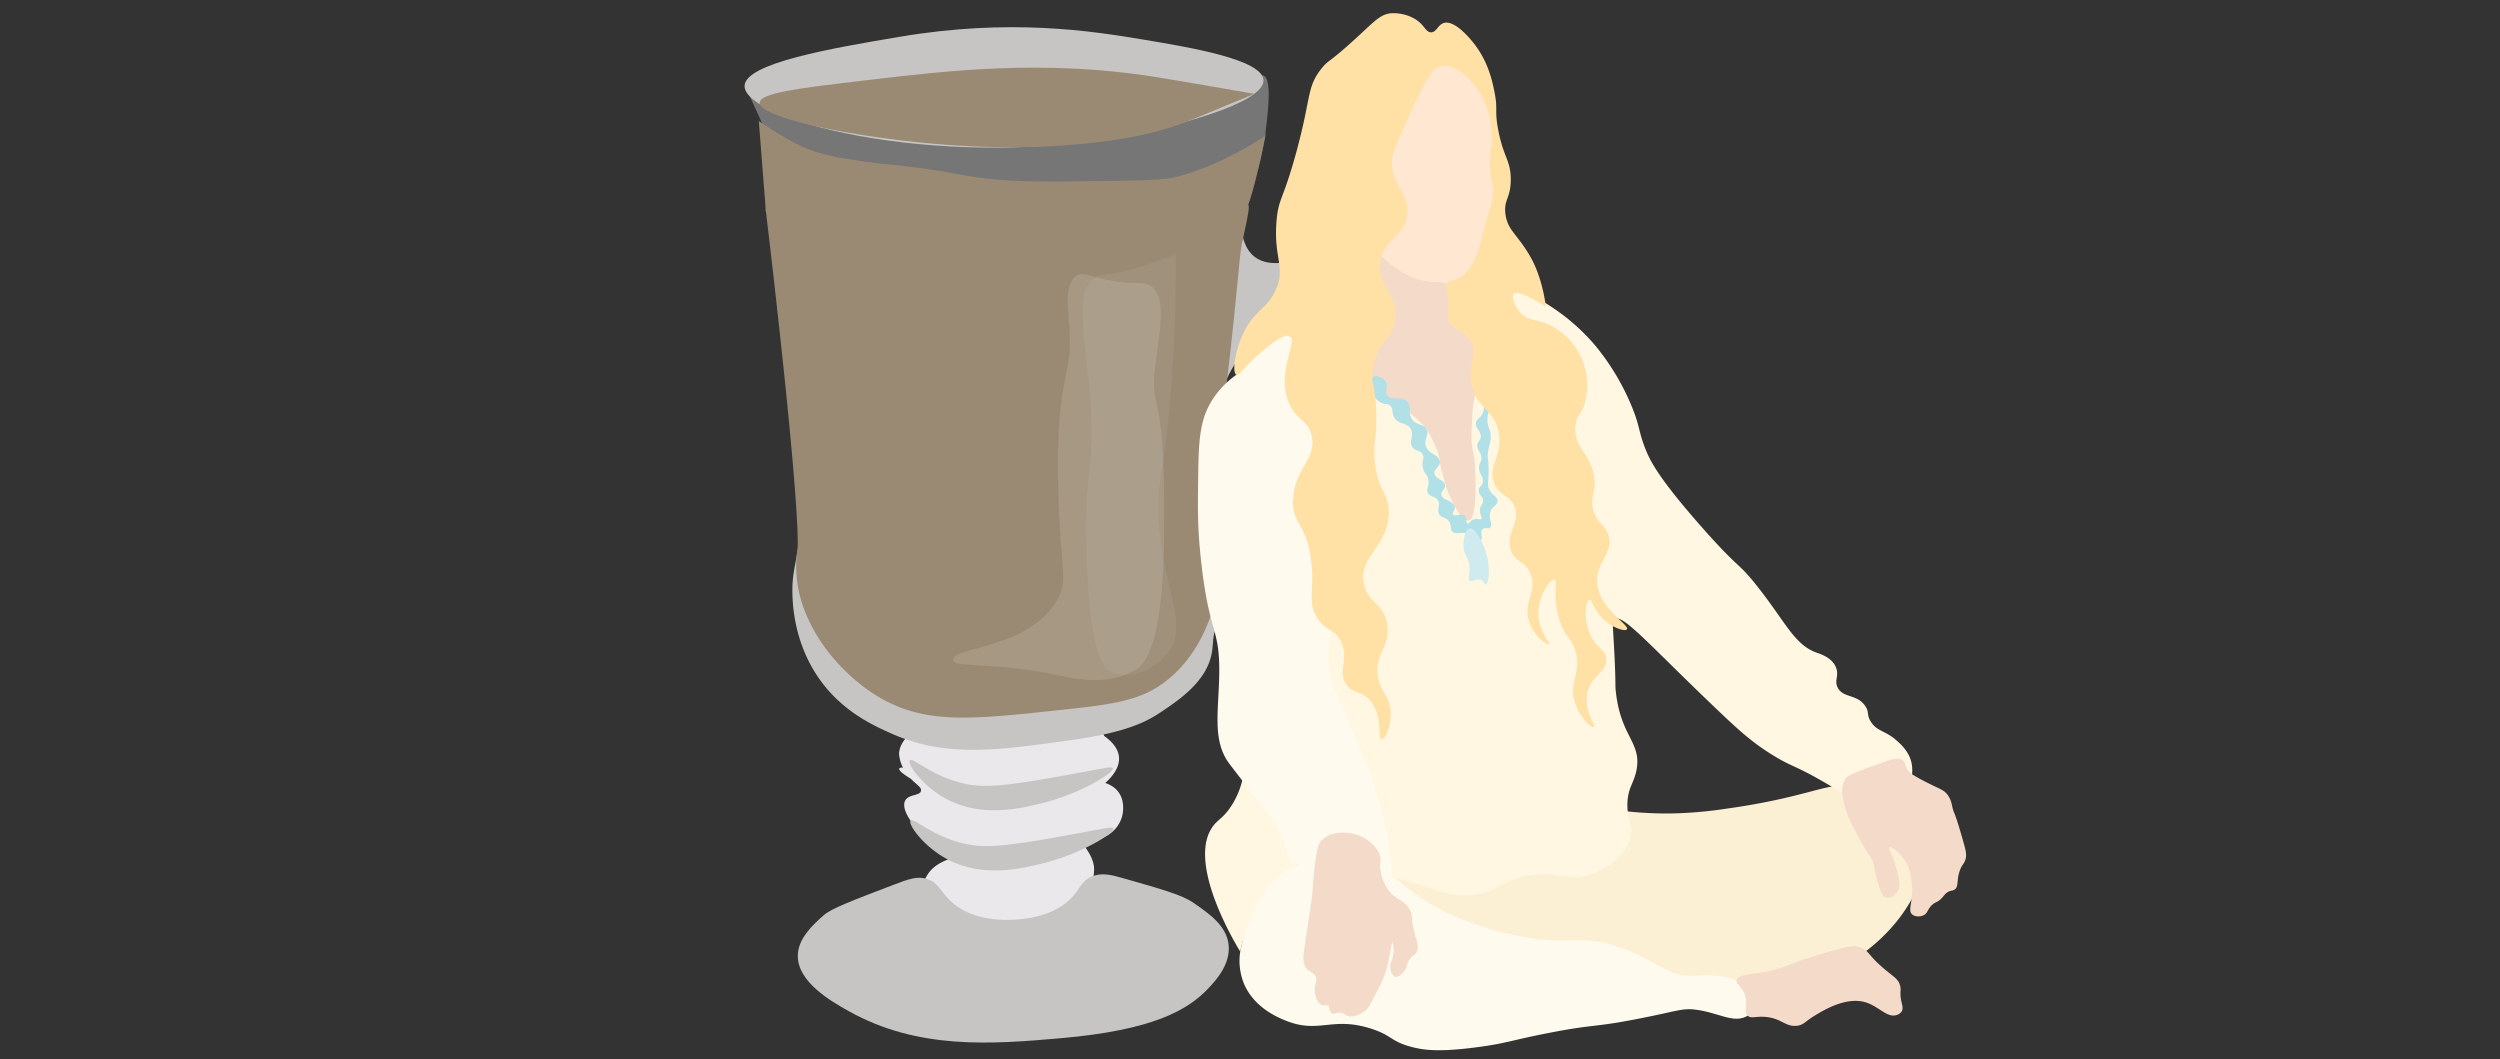
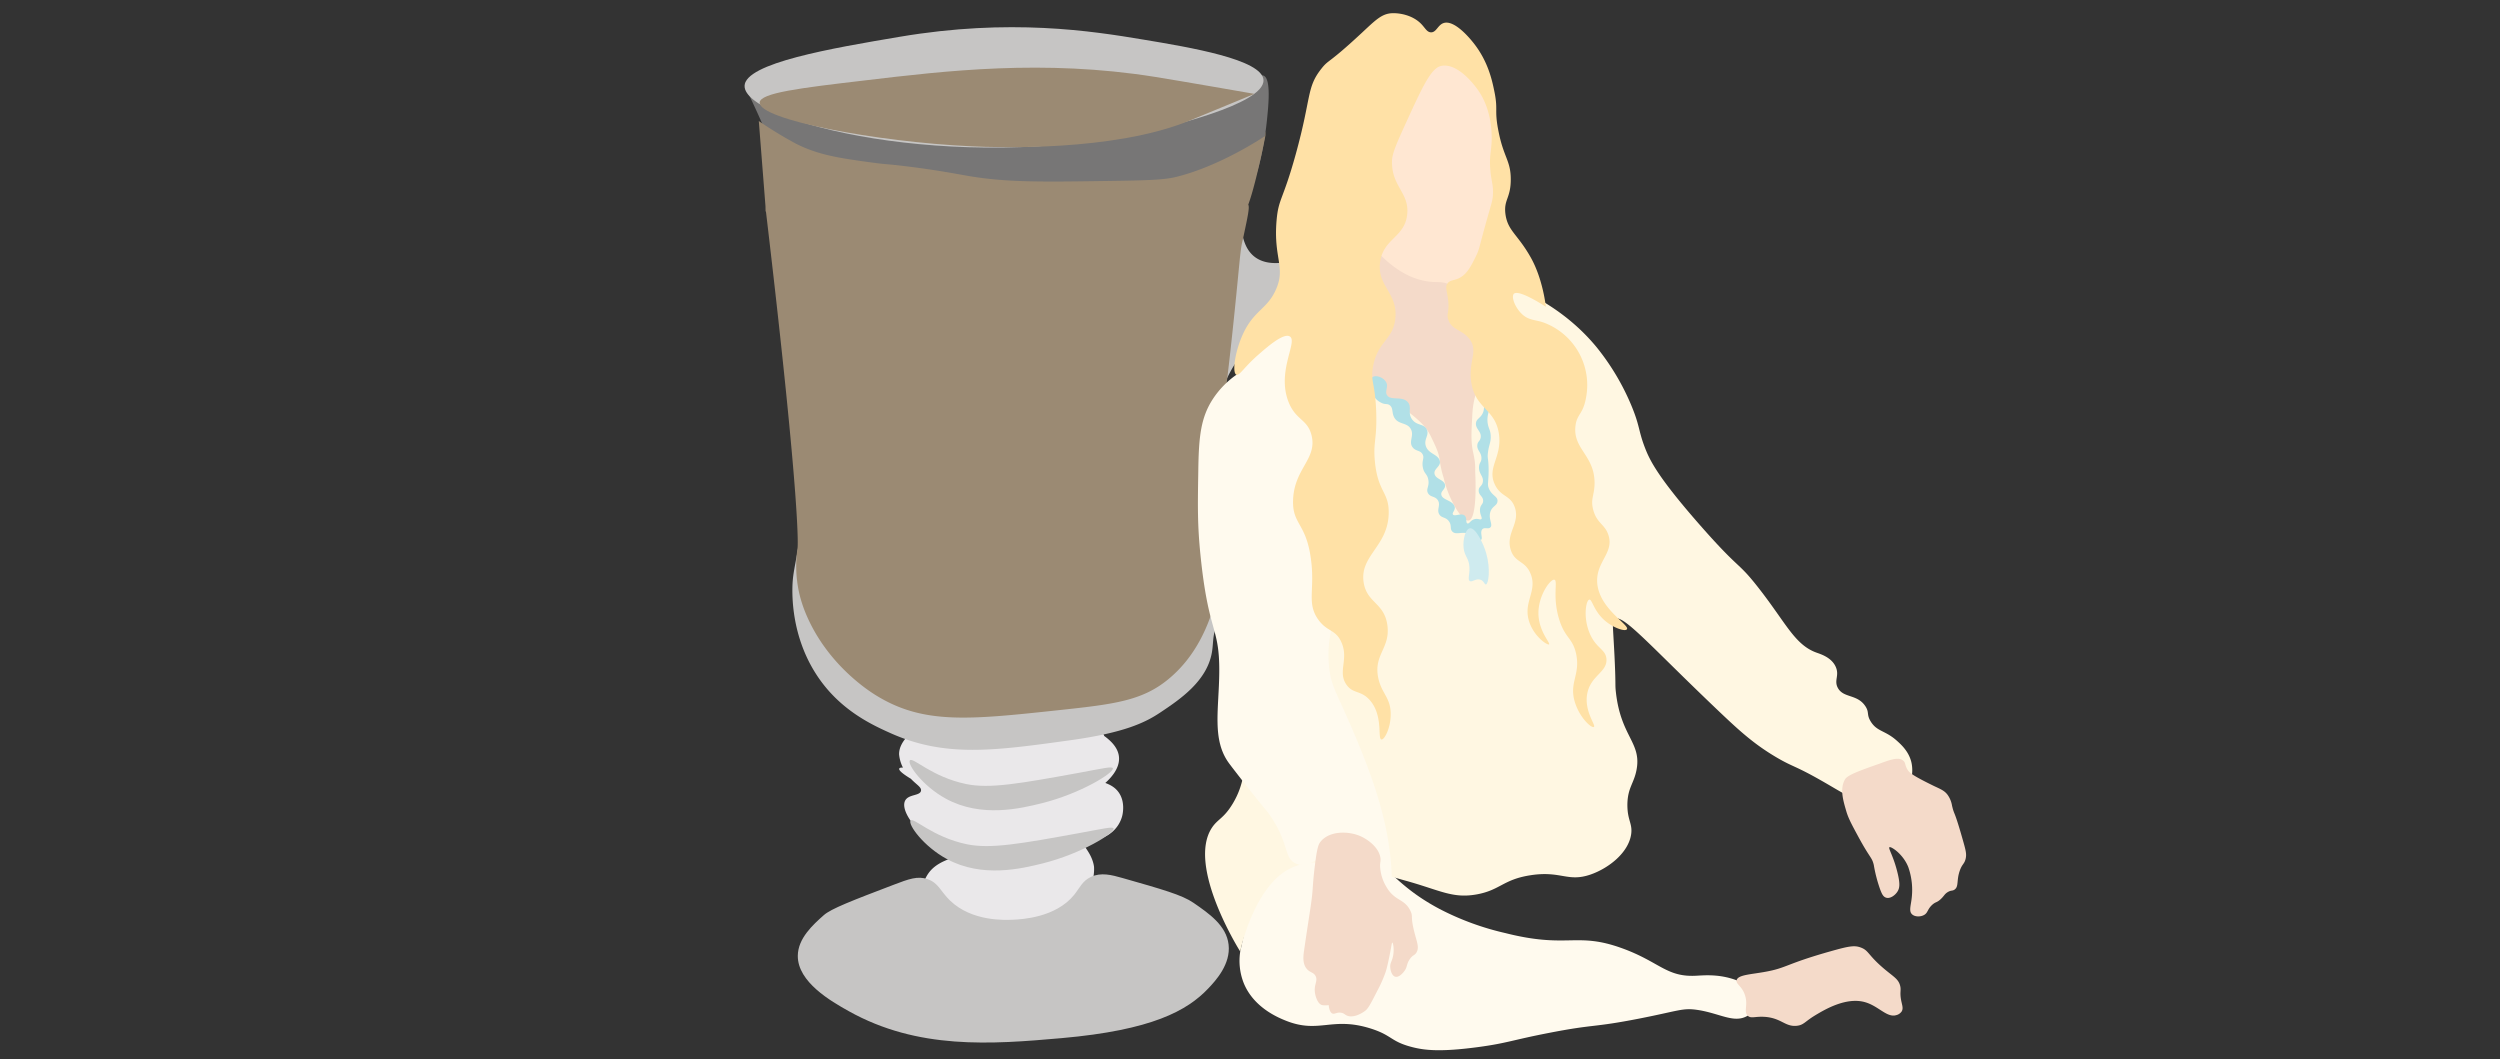
<svg xmlns="http://www.w3.org/2000/svg" viewBox="0 0 855 362.34">
  <rect x="0" y="0" width="855" height="362.34" fill="#333333" stroke="none" />
  <defs>
    <style>.cls-1{fill:none;}.cls-2{clip-path:url(#clip-path);}.cls-3{clip-path:url(#clip-path-3);}.cls-4{fill:#eae8ea;}.cls-5{opacity:0.46;}.cls-6{clip-path:url(#clip-path-4);}.cls-7{fill:#c6c5c4;}.cls-8{fill:#9b8a73;}.cls-9{opacity:0.39;}.cls-10{clip-path:url(#clip-path-5);}.cls-11{clip-path:url(#clip-path-6);}.cls-12{opacity:0.3;}.cls-13{clip-path:url(#clip-path-8);}.cls-14{clip-path:url(#clip-path-9);}.cls-15{fill:#fff;}.cls-16{fill:#fcf0d4;}.cls-17{fill:#fffaee;}.cls-18{fill:#fff7e2;}.cls-19{fill:#ffe7d2;}.cls-20{fill:#f4dac9;}.cls-21{fill:#b1e0e7;}.cls-22{fill:#cfebef;}.cls-23{fill:#ffe1a6;}</style>
    <clipPath id="clip-path">
      <rect class="cls-1" x="178.57" y="-43.25" width="319.09" height="399.8" />
    </clipPath>
    <clipPath id="clip-path-3">
      <rect class="cls-1" x="186.38" y="-43.25" width="311.28" height="399.8" />
    </clipPath>
    <clipPath id="clip-path-4">
      <rect class="cls-1" x="254.96" y="-21.49" width="178.94" height="103.73" />
    </clipPath>
    <clipPath id="clip-path-5">
-       <rect class="cls-1" x="370.21" y="86.87" width="32.1" height="143.96" />
-     </clipPath>
+       </clipPath>
    <clipPath id="clip-path-6">
      <rect class="cls-1" x="370.22" y="86.87" width="32.1" height="143.96" />
    </clipPath>
    <clipPath id="clip-path-8">
      <rect class="cls-1" x="325.96" y="93.7" width="72.25" height="138.88" />
    </clipPath>
    <clipPath id="clip-path-9">
      <rect class="cls-1" x="325.96" y="93.75" width="72.25" height="138.83" />
    </clipPath>
  </defs>
  <g id="Layer_2" data-name="Layer 2">
    <g id="Mushroom_Coffee" data-name="Mushroom Coffee">
      <g class="cls-2">
        <g class="cls-2">
          <g class="cls-3">
            <path class="cls-4" d="M372.47,304.22a15.05,15.05,0,0,0,1.69-7.77c-.69-5.19-5.12-8.31-4.17-9.6.61-.83,2.37.5,5.18.14a10.86,10.86,0,0,0,8.59-7.8c.14-.51,1.25-4.91-1.25-8.31-2.87-3.91-8.08-3.19-8.45-5.54-.28-1.79,2.69-2.47,4-5.41,2.47-5.46-2.84-14.08-4.95-13.65s1.1,8.25-3.09,14.27c-5.48,7.86-19.6,7.13-30.85,6.55-18.2-.93-31-5.91-31.63-4.24-.5,1.32,7.26,5.35,8.1,5.79,9.29,4.78,27.71,14.27,47,7.71,8-2.73,20.61-9.71,20.06-17.36-.4-5.55-7.54-9.1-13.28-11.95-20.14-10-42.59-6.89-54.17.83-2.24,1.49-7.83,5.22-7.76,10.11a12.39,12.39,0,0,0,2.08,5.82c2.53,4.11,5.73,5,5.41,6.65-.36,1.78-4.23,1.1-5.41,3.33-1.46,2.75,2.07,8.27,6.37,11.64,5.94,4.63,12.1,4.17,12.19,6.09s-6.24,2-10,6.37c-4,4.7-4.3,13.54-.83,18.29,9.38,12.84,49.39-.17,55.07-12" />
            <g class="cls-5">
              <g class="cls-6">
                <path class="cls-7" d="M429.21,60.89c1.48-3.65,3.26-11.84,4.06-19.55.55-5.34,1.49-14.38-1.12-15.47-1.8-.75-3.84,2.89-7.31,5.94C417.63,38.15,409.89,37,391.17,38c-12.88.68-8,1.16-24.14,2.14,0,0-36.85,2.23-68.93-.84-3.69-.35-.61-.14-22.67-3.34a36.83,36.83,0,0,1-8.74-2c-7.15-2.71-10.5-6.88-11.52-5.94s1.49,5.11,4.87,12.83c3.25,7.42,4.73,12.11,5.32,13.54,5.14,12.51,46.83,32,110,27.1,40.57-3.13,50.93-13.29,53.9-20.59" />
              </g>
            </g>
            <path class="cls-7" d="M423.63,76.73c1.38.09.53,7.47,5.6,11.21,4.54,3.34,11.36,2,16.83,0,0,0,14-1.62,29.21,7.38,18.6,11,21,37.54,21.84,46.92.78,8.7,3.18,35.32-15.05,53.71-4.06,4.08-11.6,11.69-22.93,13.57-6.84,1.14-19.05.85-30.19.59-3.89-.09-8.78-.26-11.81,2.95-2.65,2.82-2,6.25-2.65,10-1.67,9.94-11.06,16.21-17.71,20.65-5.24,3.5-12.41,6.91-30.69,9.45-26.08,3.62-42.74,5.93-61.38-2.36-6.7-3-17.86-8.13-25.67-20.37-8.36-13.08-8.13-26.81-8-30.43.15-3.22.54-4.95,1.58-10.61,4.3-23.28,4.45-30.14,5.5-33.91,8.4-30.11,120.32-39.79,130.73-13,3,7.73-3.75,15.08,1.77,27.15,5.79,12.66,19,17.16,20.66,17.71,11,3.58,25,2,34.23-6.79,8.83-8.38,9.27-19.44,9.74-31.28.39-9.81,1.07-27-10.62-36.3a26.54,26.54,0,0,0-16.53-5.6c-10.48.26-17.45,7.36-20.36,10.32-11.23,11.44-11.6,25.3-13,25.09-3-.47,4.72-66.38,8.86-66.1" />
            <path class="cls-7" d="M380.84,283.3c.58,1.53-11,8.68-24.3,12-7.13,1.76-20.62,5.08-32.78-1.55-8-4.34-13.31-11.84-12.34-13.11s7.47,5.66,19.28,8.1c8,1.66,18.31-.16,38.57-3.86,8.23-1.5,11.29-2.28,11.57-1.54" />
            <path class="cls-7" d="M373.13,299.89c-3,1.4-3.82,3.73-5.79,6.17-6.32,7.8-18,8.35-20.82,8.48s-14.12.66-21.6-6.55c-3.3-3.18-3.94-6.05-7.72-7.33-3.37-1.15-6.36-.06-11.57,1.93-14.25,5.43-21.42,8.19-23.91,10.41-3.6,3.21-8.83,7.87-8.87,13.88-.07,9,11.39,15.56,17.36,18.9,23.72,13.28,48.67,11.4,72.89,9.26,30.91-2.73,42.95-9.4,50.14-17,2.53-2.67,7.72-8.29,6.94-15-.75-6.49-6.62-10.57-12-14.27-3.83-2.67-10.65-4.61-24.29-8.49-3.77-1.07-7.32-2-10.8-.38" />
            <path class="cls-7" d="M380.59,262.71c.58,1.53-11,8.68-24.3,12-7.14,1.76-20.62,5.08-32.78-1.54-8-4.35-13.32-11.85-12.34-13.12s7.46,5.66,19.28,8.1c8,1.66,18.31-.16,38.57-3.85,8.23-1.51,11.29-2.29,11.57-1.55" />
            <path class="cls-8" d="M426.89,70c2.91-7.49,7.53-31.27,5.69-23.44,0,0-15,10.22-30.55,14-4.22,1-10.32,1.14-22.36,1.32-23.81.35-35.72.53-49-1.79-3.48-.6-10.61-2-21.08-3.26-6.77-.82-6.36-.56-11-1.19-11.18-1.52-18.51-2.52-26.43-6.53a136.2,136.2,0,0,1-12.65-7.72l2.42,30.85s3.28,4.08,3.71,4.59c4.53,5.36,19,2.75,19,2.75,21.9-3.94,48.19,19.09,89.79,15.44,6-.53,44.42-4.42,52.43-25" />
            <path class="cls-8" d="M426.89,70c.55.75-.15,4-1.56,10.61-.34,1.62-.62,2.77-.62,2.78-.62,3.33-.83,7.12-2.43,22.75-4.39,43-5.62,40.71-5.66,53.49-.09,23.09,3.64,27,.35,40.74-1.72,7.16-5.11,21.8-17.36,31.89-9,7.44-18.66,8.6-37.55,10.62-30.57,3.28-46.16,4.95-62.35-5-2.4-1.46-17.82-11.18-24.8-29.75a44.13,44.13,0,0,1-1.64-5.54,42.39,42.39,0,0,1-.5-15.27s1.49-11-10.83-115.1h0c-.15,1.23-.13-2.65.57-3.67,1.58-2.28,10.93,2,23.74,6,18.16,5.75,19.56,1.17,43.22,6.73,14,3.3,17.56,5.86,23.15,7.07a50.55,50.55,0,0,0,6.61.72c13.59.54,32.94-7.08,32.94-7.08C413.1,73.79,424.9,67.28,426.89,70Z" />
            <g class="cls-9">
              <g class="cls-10">
                <g class="cls-11">
                  <g class="cls-12">
                    <g class="cls-10">
                      <path class="cls-7" d="M402.09,86.87c.17,20.28-.82,36.78-1.77,48.18-2.45,29.33-5.08,30.34-3.9,44.64,1.94,23.36,10,33.77,3.19,43.22-4.35,6-13.31,9.66-19.13,7.08-2.81-1.24-7.84-5.25-8.86-40.38-.85-29.71,2.69-28.51,1.42-50-1.36-23-6.33-39.75,1.42-44.64,1.56-1,2.31-.64,7.79-1.77a95.16,95.16,0,0,0,19.84-6.38" />
                    </g>
                  </g>
                </g>
              </g>
            </g>
            <g class="cls-9">
              <g class="cls-13">
                <g class="cls-12">
                  <g class="cls-14">
-                     <path class="cls-15" d="M393.46,97.73c6,3.83,2.81,16.89,1.41,29.41-1.47,13.25,4.35,6.45,3.19,60.22-.69,32.46-6.21,39.32-9.1,41.31-.32.22-.66.4-.82.49-9.68,5.57-20.56,3-26.71,1.67-23.08-4.8-35.13-2.15-35.46-5.19-.48-4.4,25.42-3.57,35.46-20.23,4.19-6.95,1.17-9.55.5-38.24-1-42.63,5.69-35.94,3.54-58.45-.31-3.21-1.29-12.23,2.83-14.53,2-1.14,3.95.13,9.92,1.42,10,2.15,12.4.3,15.24,2.12" />
-                   </g>
+                     </g>
                </g>
              </g>
            </g>
            <path class="cls-7" d="M254.64,29.39c.19-7.86,30-12.91,53-16.8,37.77-6.4,65.75-2,83.38.95,15.91,2.65,40.76,6.79,41.09,13.85.4,8.47-34.69,16.4-39.19,17.42-66.53,15-138.57-3.15-138.27-15.42" />
            <path class="cls-8" d="M259.79,35.1c.17-3.34,13.81-5,36-7.6,27.77-3.31,61.05-7.26,99.07-1.23C403,27.56,429,32.1,429,32.1c7.38-3.05-14.76,6.13-22.16,9.15-26,10.64-66,9.19-74.44,8.8-33.21-1.52-72.88-9.22-72.58-14.95" />
          </g>
        </g>
      </g>
    </g>
-     <path class="cls-16" d="M545.46,275.81a126.7,126.7,0,0,0,25.53,2.4,141.47,141.47,0,0,0,19.15-1.6c31.83-4.41,35.8-10.49,47.87-7.18,1.2.33,17.38,5,20.75,17.55,2.14,8-1.93,15.21-5,20.64-9.73,17.31-26.48,24.64-30.93,26.44-6,2.43-9.55,2.89-49.86,3.19-31.94.24-41.92.05-56.26-3.19-7.06-1.6-13.9-3.14-21.14-6.38-25.79-11.57-39.32-37-45.85-53.46" />
    <path class="cls-17" d="M424.15,325.48A20.77,20.77,0,0,0,425.27,336c3.4,8.68,12.15,12.14,14.61,13.12,11.32,4.47,15.6-1.54,28.85,2.62,7.45,2.34,6.77,4.45,14.24,6.37,4.2,1.08,9.56,1.73,22.48,0,10-1.34,11.54-2.38,24.36-4.87,15.91-3.1,14.58-1.71,30.72-4.87,13.64-2.67,14.88-3.72,19.86-3,7.76,1.12,12.67,4.8,17.31,2,2.1-1.27,4-3.78,3.67-6.11-.42-3.33-5.11-5.09-7.45-6-6.19-2.31-11.4-1.65-14.28-1.54-9.73.38-12.26-4.81-24.73-9.36-15.92-5.81-18.52.2-40.09-5.25a94,94,0,0,1-22.48-8.24c-16.2-8.6-17.88-16.26-29.23-20.61-6.22-2.38-16.25-4.12-31.47,1.12" />
    <path class="cls-18" d="M514,96.63c7.59,2.79,21.28,9,32.11,22.2a81.93,81.93,0,0,1,11.81,19.83c3,7.21,2.35,8.54,4.72,14.64,1.67,4.28,4.51,10.07,18.89,26.44,13.81,15.72,12.55,11.94,19.83,21.25,9.42,12,12.36,19.46,19.83,22.19,1.48.54,5.06,1.61,6.55,4.71s-.6,4.71.78,7.33c1.9,3.6,6.62,2.08,9.42,6.28,1.45,2.17.34,2.8,1.84,5.24,2.14,3.51,4.91,3,8.89,6.54,1.52,1.36,4.09,3.66,5,7.33.84,3.5.11,8.1-2.88,11-4.11,4-10.42,2.76-13.87,2.1-4.73-.92-6.88-2.69-14.14-6.81-9-5.12-9.58-4.56-15.18-7.85-7.65-4.5-12.68-9.09-19.37-15.44-24-22.8-33.2-33.78-36.12-31.94-.83.53-.51,1.72,0,11.78.58,11.38.18,10.3.53,13.35,1.71,15.22,8.8,17.12,7.06,26.44-.88,4.75-3.09,6.17-3.14,12,0,5.35,1.77,6.34,1.31,9.94C557,291.71,550,297,544,299.08c-7.9,2.74-10.1-1.4-20.68.27-9.3,1.46-10.27,5.09-18.32,6.54-8.3,1.49-12.54-1.46-24.34-4.71-13.22-3.65-29.95-10-40.74-3.43-11.62,7.08-16,28.25-15.73,27.73h0s-18.38-29.09-9.75-42.34c2-3.06,4.06-3.17,7.12-8.24,4.23-7,3-11.22,5.62-12.74,5.95-3.41,18.9,14.07,22.6,12.06,6.58-3.59-33.47-59.62-21-104.62,8-29,36-46.55,57-56.51" />
    <path class="cls-17" d="M422.87,128.16a30.67,30.67,0,0,0-8.05,8.27c-4.17,6.38-4.84,12.95-5,24.39-.2,12.36-.3,18.55.71,28.69,2.74,27.33,6.55,24.43,6.46,40.17-.07,12.67-2.59,23.13,3.23,31.21,1.05,1.46,5.08,6.6,6.09,7.89,6.8,8.66,6.74,8.16,8.25,10.4,6.47,9.59,4.47,14.26,8.61,16.14,5.19,2.35,9.07-4.65,16.14-3.23,9,1.82,12.22,15.19,15.06,14.35,2.58-.77,1.3-12.12,1.08-14-1.61-13.76-5.89-26.69-13.27-43.76-5.45-12.59-6.81-14.1-7.53-19.73-1.39-10.89,2.06-18.28,4.3-25.82,2.45-8.24,1.43-24.49-.72-56.67-1.93-29,2.53-40.63-3.58-43.76-5.15-2.63-13.14,2.48-19.37,7.54" />
    <path class="cls-19" d="M466.61,80.79c.28,2.09,1.82,12,10.5,18.09,8.1,5.68,20.31,6.51,27.11.65,3.43-3,4.4-7.13,6.2-15.35,1.7-7.73,3.65-17,2.29-30.05C511.13,39,510,27.88,501.6,23.1s-18.84-.55-22.86,1.3" />
    <path class="cls-20" d="M461.45,126.24c4.18,2.91,9.44,6.65,15.49,11.1,7.68,5.65,10.48,7.92,12.4,11.88s2.79,5.79,3.09,8.52a34.89,34.89,0,0,0,1.3,5.68c1.55,7,6.25,15.1,8.6,14.59,2.87-.63,2.3-14.18,2.24-15.36-.15-3.14.2-3.56-.77-8-.78-3.51-.6-6.64-.26-12.91.59-10.93,5.2-11.47,5.68-19.88.59-10.35-5.66-21.92-14.16-24.83-2.54-.87-3.44-.33-6.5-.74-5.7-.76-13.41-4.08-21.95-15.49" />
    <path class="cls-20" d="M472.13,293.63c-.35-3.57-4.1-6.48-7-7.72-4.2-1.78-10.37-1.7-13.34,1.76-.89,1-1.34,2.16-2.11,8.42s-.6,7.36-1.07,11.26c-.43,3.56-1.31,8.58-2.63,17.82-.25,1.75-.59,4.38.94,6.19,1.12,1.33,2.3,1.1,3,2.44.9,1.73-.65,2.83-.19,5.82,0,.18.61,3.64,2.44,4.13a7.56,7.56,0,0,0,2.25,0h0s.11,2.2,1.13,2.81c.84.5,1.6-.5,3.19-.19.93.18,1.17.62,1.87.94,2.07.94,4.94-.57,6.38-1.69,1-.8,2-2.74,3.94-6.56a44.47,44.47,0,0,0,3-6.76c.44-1.45.73-2.81,1.13-4.69.77-3.63.89-5.26,1.12-5.25s.68,2.08.3,4.31-1.17,2.61-1,4.25c.08,1.07.56,2.82,1.7,3.12,1.32.35,2.76-1.46,3-1.79,1.24-1.56.74-2.48,2-4.26,1.05-1.49,1.64-1.18,2.27-2.27,1-1.71.12-3.53-.76-7-1.39-5.47-.33-5.11-1.32-7.19-2.06-4.31-5.33-3.21-8.23-8.23A15,15,0,0,1,472,296.5C471.94,294.89,472.23,294.7,472.13,293.63Z" />
    <path class="cls-20" d="M631,266.53c-1.84,3.21-.67,7.16.46,11,.71,2.39,1.85,4.49,4.12,8.69,4.06,7.5,4.62,6.89,5.26,9.61a49.33,49.33,0,0,0,2.19,8.4c.54,1.4,1,2.5,2.07,2.79,1.37.4,3.08-.84,3.89-2.19.72-1.19.85-2.65,0-6.2-1.38-5.81-3.3-8.51-2.8-8.88s4.68,2.3,6.45,6.81a23.75,23.75,0,0,1,1.1,11.07c-.31,2.34-.87,4,.12,5s3,1,4.26.24,1-1.84,2.67-3.4c1.23-1.12,1.54-.68,2.92-1.95,1.21-1.11,1.27-1.73,2.43-2.43s1.55-.31,2.32-.85c1.53-1.1.58-3.15,1.82-6.57.82-2.26,1.5-2.12,1.95-3.9.4-1.61.1-2.81-.86-6.2-3.19-11.28-2.88-8.3-3.77-12a8.75,8.75,0,0,0-1.46-3.65c-1-1.41-2.22-1.94-4.5-3-7.71-3.75-8.7-4.69-9.36-5.84-.91-1.58-.5-2.3-1.46-3-1.52-1.17-3.87-.44-8,1.09C635.53,263.72,631.87,265.09,631,266.53Z" />
    <path class="cls-20" d="M593.92,335.26c-.27,1.29,1.68,1.87,2.76,4.8,1.32,3.57-.44,5.78,1,7.27,1.11,1.14,2.5.22,5.81.43,5.73.38,7,3.47,11,3.06,2.42-.25,2.76-1.46,6.4-3.64,3.12-1.87,10.32-6.18,16.72-4.5,4.78,1.25,7.66,5.47,10.9,4.5a3.14,3.14,0,0,0,1.89-1.31c.56-1,.16-2-.15-3.48-.65-3.16.06-3.63-.43-5.38-.6-2.12-2-2.83-5.09-5.38-6-5-5.49-6.49-8.29-7.56-2.15-.82-4-.53-10,1.16-15.73,4.41-15.3,5.8-22.68,7.12C598.75,333.27,594.31,333.38,593.92,335.26Z" />
    <path class="cls-21" d="M469.36,129c1.25-.89,3.8.09,4.7,1.71s-.56,3,.3,4.43c1.25,2,5.14.18,7.09,2.37,1.54,1.72-.16,3.65,1.48,5.91s4,1.39,5,3.4-1.09,3.36-.28,5.77c.93,2.75,4.26,2.73,4.77,5.12.4,1.82-2.16,2.61-1.81,4.34.38,1.89,3.36,2,3.6,3.84.19,1.43-1.5,2-1.28,3.28.3,1.89,3.93,1.92,4.56,4.1.35,1.2-1,2.1-.58,2.7.58.79,2.86-.65,4,.35.89.8.29,2.47.94,2.69s1-1,2.32-1.42,2.06.35,2.48-.1-.72-1.68-.47-3.51c.19-1.43,1.05-1.51,1.05-2.7,0-1.54-1.46-1.87-1.52-3.39s1.12-1.47,1.41-3c.37-2.06-1.47-2.77-1.29-5.27.11-1.56.84-1.49.82-2.93,0-2.08-1.57-2.62-1.41-4.45.13-1.37,1-1.34,1.17-2.69.24-2-1.71-2.76-1.64-4.69.07-1.75,1.7-1.8,2.46-3.86,1.22-3.29-1.81-6.07-.58-7.5.89-1,3.66-.93,4.57.35,1.53,2.17-3.48,5.91-2.35,11.36.31,1.48.81,1.86.94,3.64.17,2.38-.62,3.2-.94,6-.24,2.11.2,1.82.24,5.74,0,4.57-.56,5,.12,6.56,1,2.38,3,2.57,2.92,4.21s-1.81,1.65-2.46,3.75c-.74,2.42,1,4.34,0,5.27-.73.7-1.92-.16-2.69.59-1,1,.24,3.17-.47,3.63s-1.5-1.07-3.51-1.88c-3-1.21-5,.43-6.33-.93-.95-1-.07-2-1.17-3.52s-2.43-1-3.28-2.34c-1-1.66.55-3.11-.47-4.8-.92-1.53-2.59-1-3.39-2.46s.52-2.21.11-4.57c-.35-2.09-1.44-2-1.87-4.22-.47-2.37.66-3.17-.12-4.56s-2.32-.92-3.39-2.35c-1.46-1.95.62-3.93-.59-6.2-1.3-2.45-4.35-1.4-5.74-4.1-.85-1.67-.24-3.16-1.52-4.1-.75-.55-1.18-.21-2.34-.59a6.82,6.82,0,0,1-4.22-5.15C468.58,132.18,468.16,129.89,469.36,129Z" />
    <path class="cls-22" d="M502.66,180.68c-1.46.28-2.41,3.85-2.11,6.68.31,3,1.83,3.42,2,6.67.12,2.51-.68,4.18.12,4.69s2.06-1,3.63-.47c1.24.43,1.4,1.71,1.87,1.64.92-.14,1.65-5.34.12-10.66C507.15,185.32,504.51,180.34,502.66,180.68Z" />
    <path class="cls-23" d="M493,22.52c-3.45.6-6.32,6.74-11.93,19-3.24,7.1-4.87,10.7-5,13.31-.31,9,6,11,5.19,18.49-.81,7.9-8.1,8.15-9.25,16.25-1.18,8.31,6.14,10.55,5.19,19.4-.8,7.43-6.17,7.69-7.67,16.69-.83,5,.77,5.11,1.13,15.12.33,9.5-1.08,10.27-.46,16.92,1,10.66,4.79,10.43,4.74,17.6-.08,11.61-10,14.58-8.57,23.91,1.12,7.08,7.09,6.88,8.12,14.67s-4.71,9.9-3.16,17.82c1.09,5.51,4.33,6.81,4.29,12.63,0,4.63-2.12,8.7-3.16,8.57-1.44-.17.73-8.21-4.06-13.53-3.07-3.4-5.65-2-7.9-5.19-3.16-4.49.93-8.76-1.8-14.66-2-4.36-4.84-3.37-7.9-7.68-4-5.67-1-10.13-2.48-20.75-1.66-12.32-6.38-11.68-6.09-20.08.38-10.82,8.3-14,6.32-22.11-1.38-5.64-5.4-5.08-7.9-11.5-4.08-10.5,3.32-20.64.45-22.34-2.16-1.28-7.74,3.62-10.83,6.32-4.79,4.2-6.4,7.23-7.44,6.77-1.41-.62-.62-7.06,1.8-12.86,3.85-9.22,8.6-9.2,11.73-16.25,3.44-7.7-.9-10.73.23-23.68.66-7.57,2.15-6.69,6.54-22.57,5.46-19.73,3.62-22.77,8.8-29.32,2.6-3.29,2.11-1.33,13.76-12.19,4.7-4.37,6.83-6.6,10.38-6.76,2.07-.1,6.77.41,9.93,3.61,1.41,1.43,2,2.88,3.38,2.93,1.84.06,2.33-2.48,4.29-3.16,4-1.37,9.91,6.32,10.6,7.22,4.61,6,6,12.2,6.77,16,1.36,6.54,0,6.28,1.35,13.31,1.79,9.48,4.29,10.37,4.29,16.92s-2.49,6.89-1.81,11.95C515.68,79,519,80.05,523.49,88c4.24,7.49,5.19,16.92,5.19,16.92h0s-9.21-6.11-10.93-4.44c-1,1,.4,4.84,3,7.15,2.31,2,4.42,1.7,7.22,2.7a22.77,22.77,0,0,1,14.44,25.72c-1,5.73-3.15,5.5-3.61,9.7-.86,7.85,6.52,9.95,6.54,19.4,0,4.26-1.48,5.46-.45,9.25,1.24,4.61,4,4.88,5.19,8.58,2,6.12-4.28,9.11-3.84,16.24.56,9,11.29,14.53,10.15,16-.63.84-4.4-.42-7.21-2.71-4.15-3.37-4.64-7.65-5.64-7.44-1.16.23-2.19,6.23.22,11.73,2.22,5.06,5.39,5.22,5.64,8.57.34,4.51-5.32,5.62-6.54,11.73s3.08,11,2.25,11.51-4.92-3.17-6.54-8.58c-2-6.72,2-9.25.45-16.46-1.21-5.54-3.86-5.24-5.86-12-2.31-7.73-.25-13-1.58-13.31s-5.78,5.67-5.42,12.18c.33,5.75,4.16,9.53,3.61,9.93s-5.07-2.61-6.76-7.67c-2.27-6.79,2.89-10.44.45-16.47-1.86-4.59-5.32-3.66-6.77-8.12-1.87-5.77,3.32-9.07,1.35-14.67-1.46-4.16-4.71-3.4-6.77-7.67-2.86-5.94,2.51-9.36,1.36-17.37-1.25-8.72-8.16-8.5-9.48-17.82-1-7,2.45-10.33-.45-14.44-2.45-3.47-6.35-3.17-7.44-7-.6-2.08.48-2.39,0-6.55-.36-3-1.1-4.36-.23-5.64.75-1.09,1.95-1,3.39-1.58,3.05-1.16,4.5-4,6.31-7.67,1.24-2.46,1.06-2.89,3.61-12,1.82-6.46,2.19-7.23,2.26-9.48.1-3.34-.63-4.21-.93-8.4-.35-4.71.39-6.16.48-9.87,0-1.81.23-10-4.52-16.92C505,30.1,499,21.47,493,22.52Z" />
  </g>
</svg>